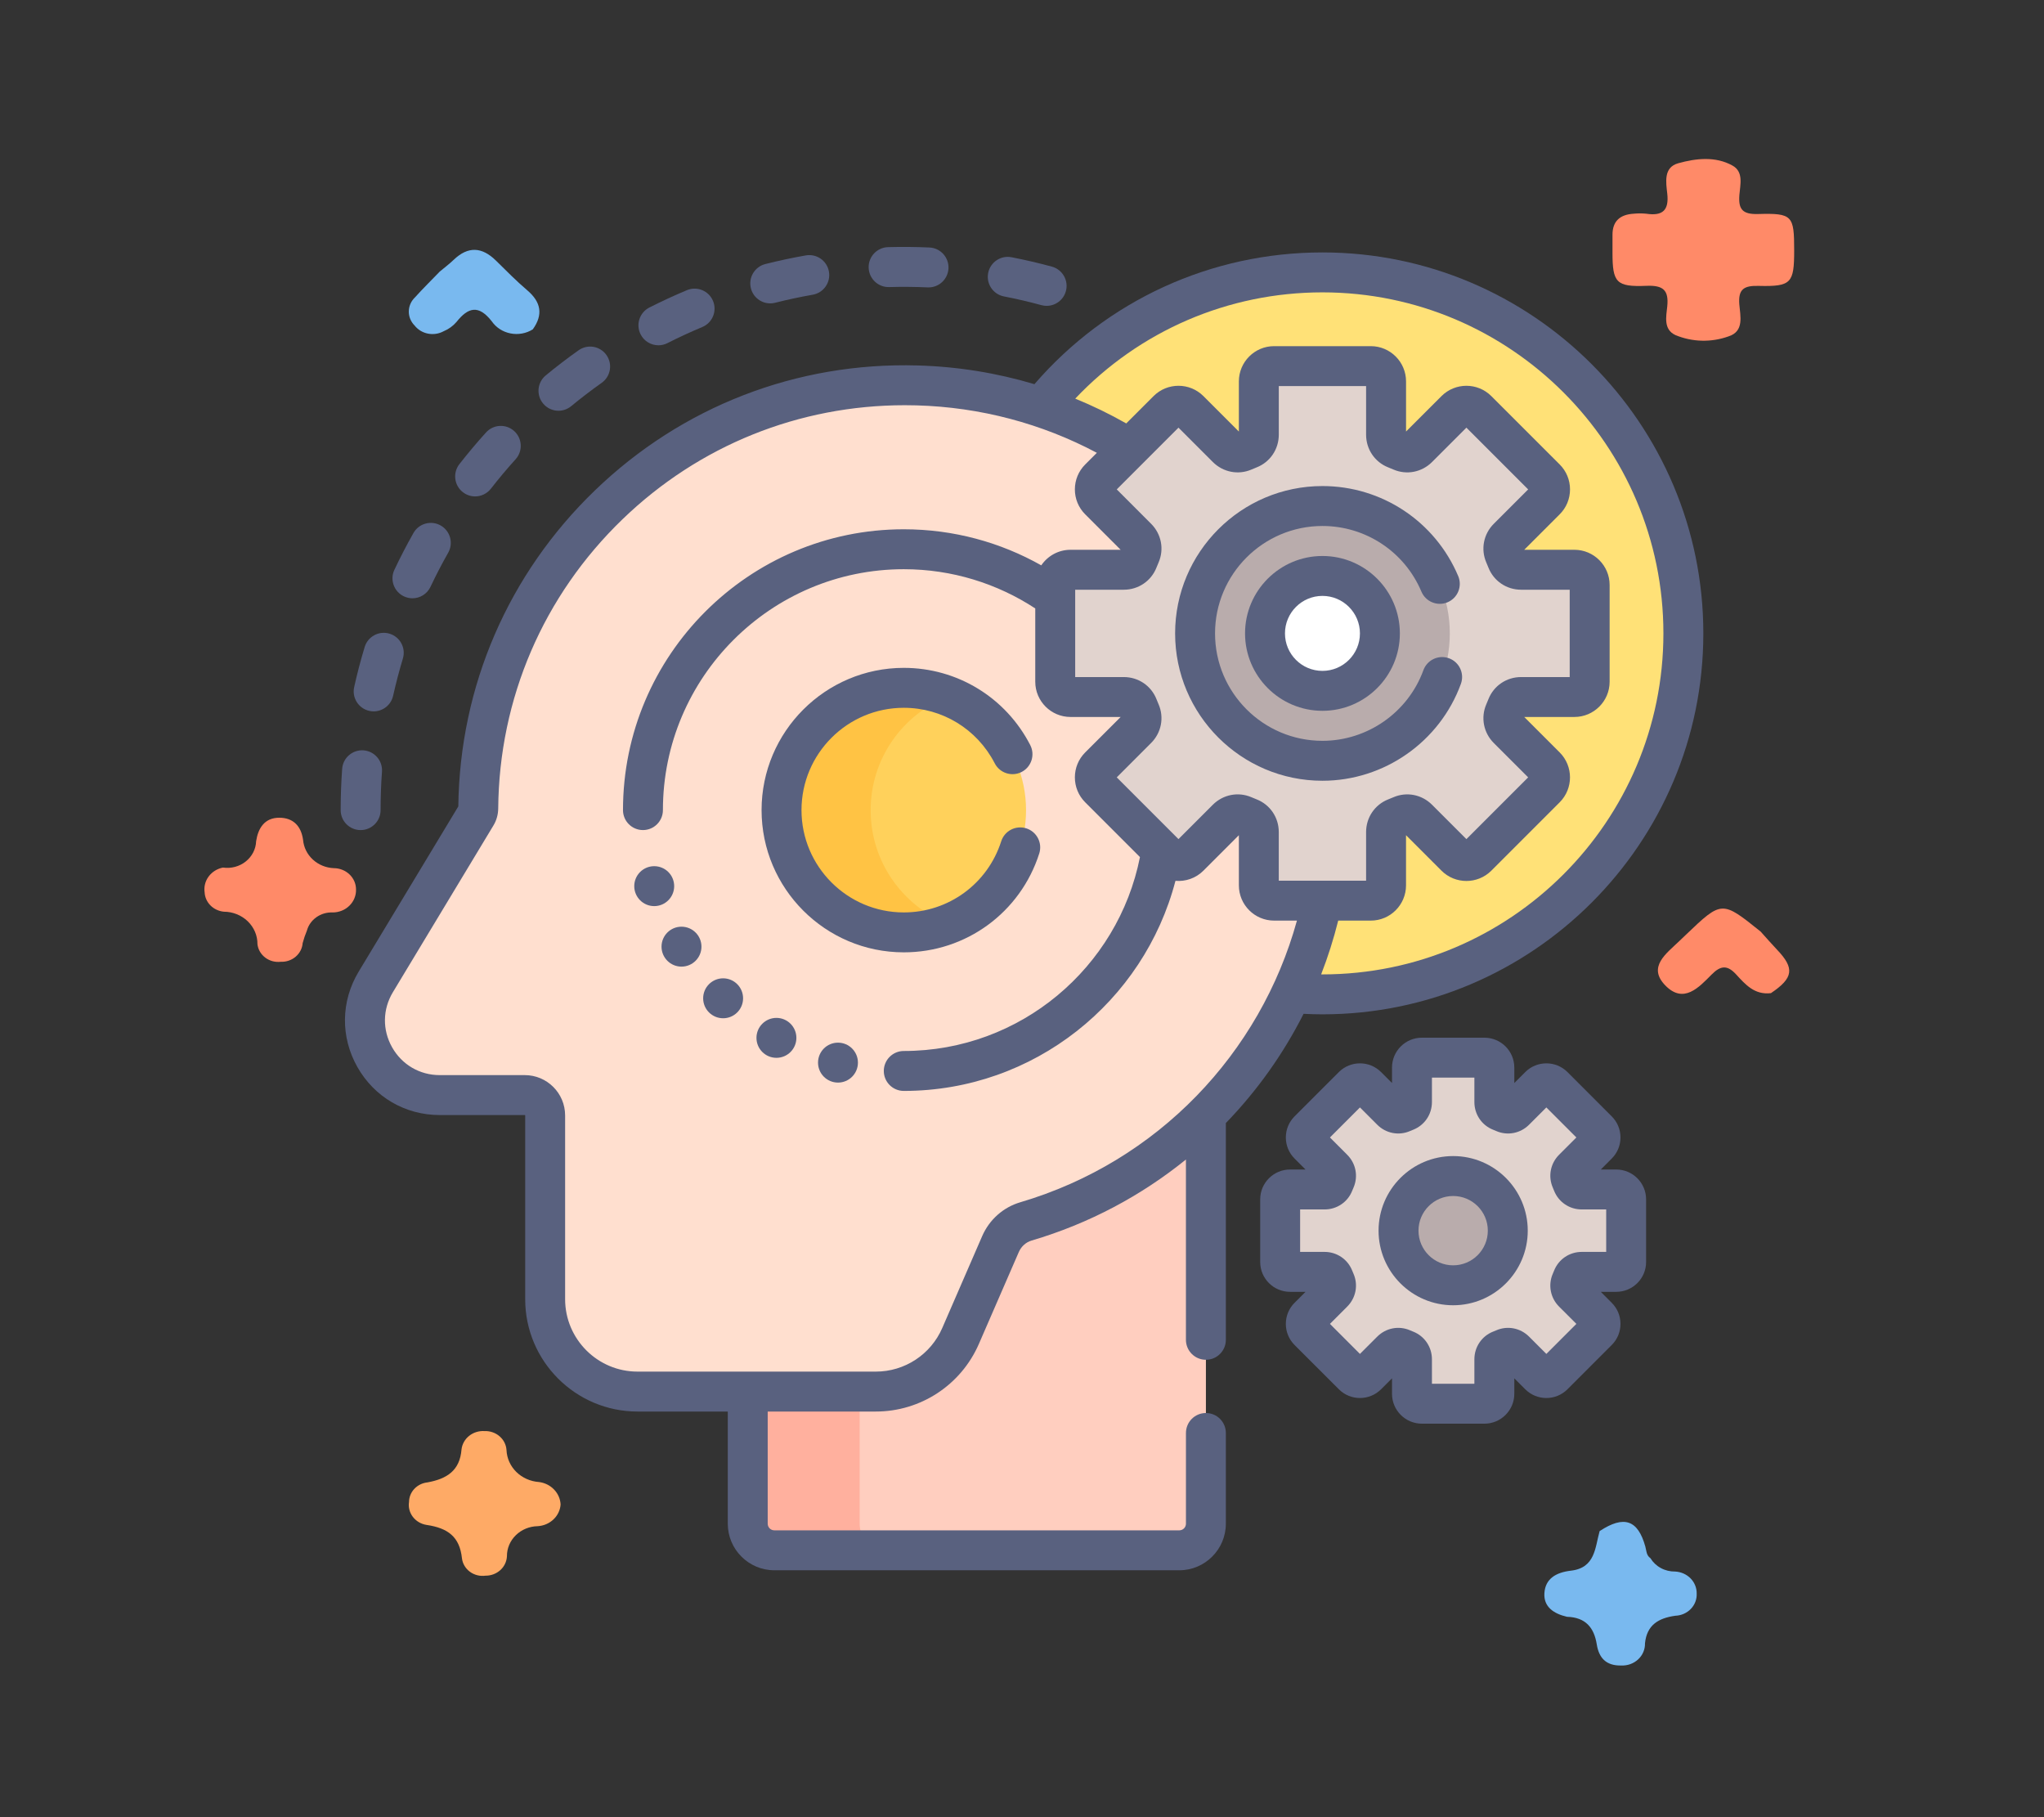
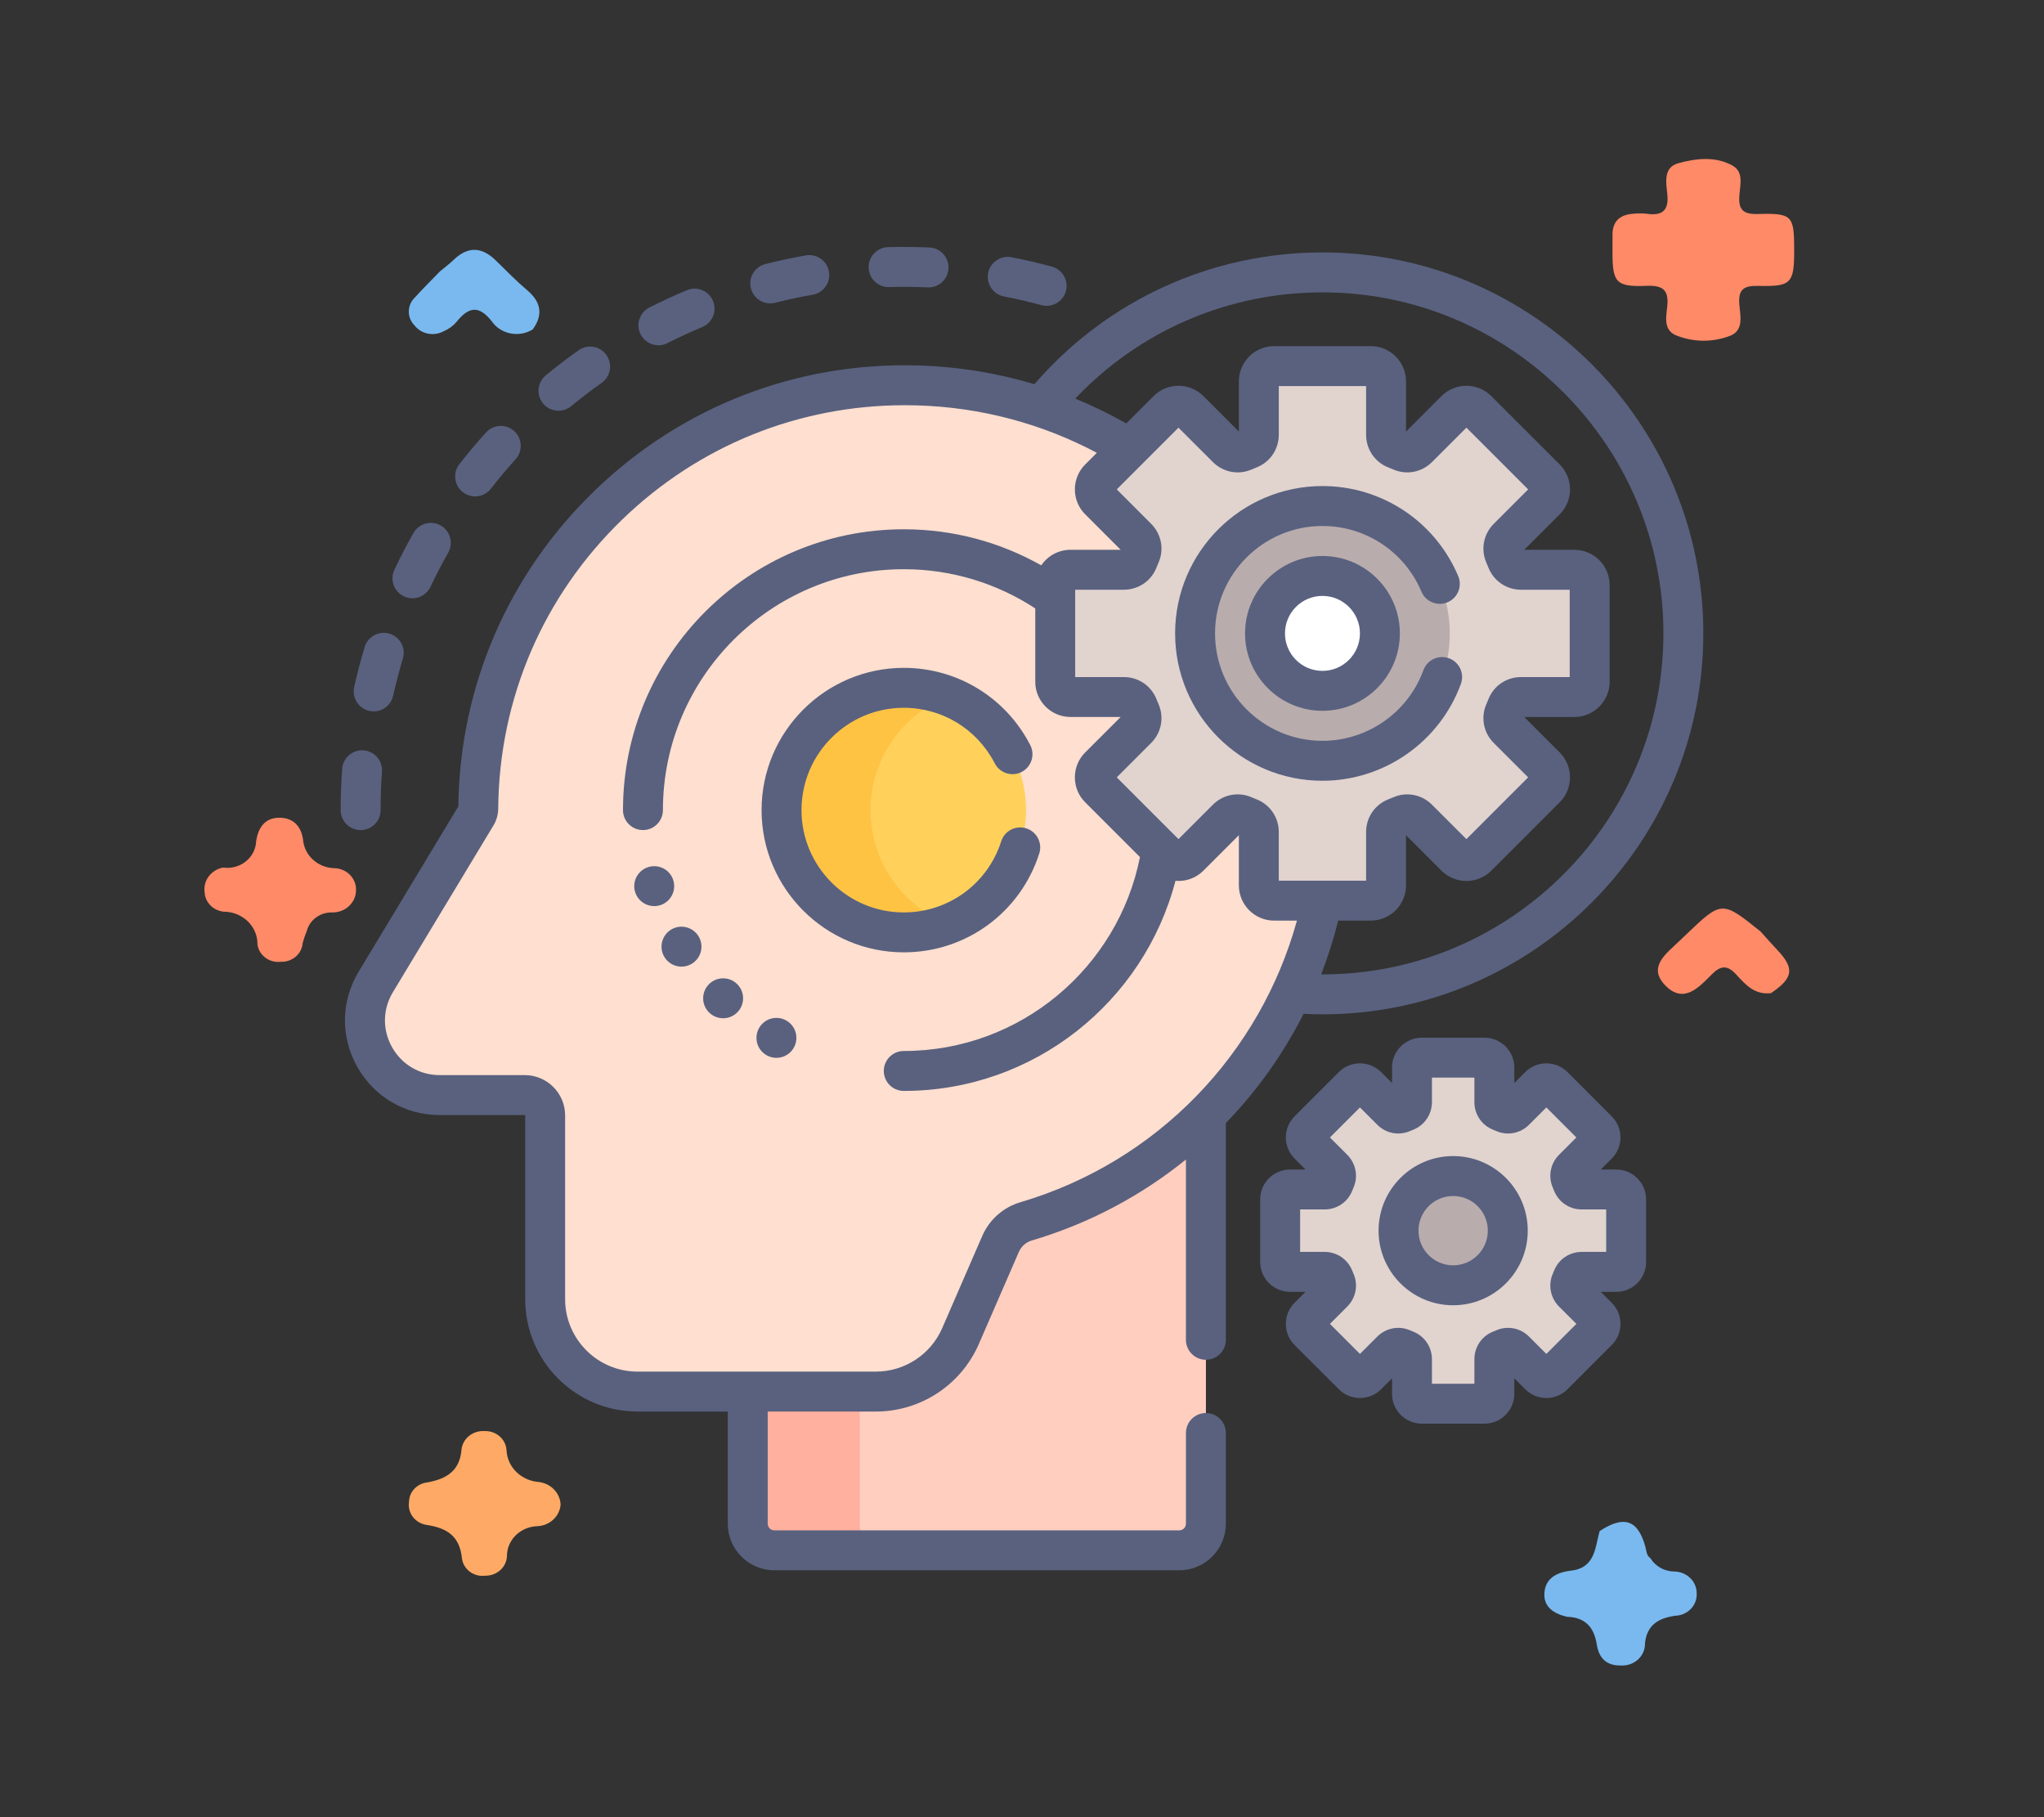
<svg xmlns="http://www.w3.org/2000/svg" width="90" height="80" viewBox="0 0 90 80" fill="none">
  <rect x="0" y="0" width="90" height="80" fill="#333333" stroke="none" />
  <g clip-path="url(#clip0_433_1068)">
-     <path d="M58.229 11.992C53.222 11.992 48.756 14.309 45.843 17.928C47.218 18.386 48.52 18.998 49.731 19.744L51.415 18.059C51.678 17.797 52.103 17.797 52.366 18.059L54.025 19.718C54.217 19.91 54.508 19.971 54.757 19.863C54.841 19.827 54.926 19.792 55.012 19.758C55.265 19.658 55.428 19.41 55.428 19.137V16.791C55.428 16.419 55.729 16.118 56.1 16.118H60.358C60.73 16.118 61.031 16.419 61.031 16.791V19.137C61.031 19.409 61.193 19.657 61.446 19.757C61.532 19.791 61.617 19.826 61.702 19.863C61.951 19.971 62.241 19.91 62.433 19.718L64.093 18.059C64.355 17.796 64.781 17.796 65.043 18.059L68.054 21.07C68.317 21.332 68.317 21.758 68.054 22.02L66.395 23.68C66.203 23.872 66.142 24.162 66.25 24.411C66.287 24.496 66.322 24.581 66.356 24.666C66.456 24.919 66.704 25.082 66.976 25.082H69.323C69.694 25.082 69.995 25.383 69.995 25.755V30.013C69.995 30.384 69.694 30.685 69.323 30.685H66.976C66.704 30.685 66.456 30.848 66.356 31.101C66.322 31.186 66.287 31.271 66.25 31.356C66.142 31.605 66.203 31.895 66.395 32.088L68.054 33.747C68.317 34.009 68.317 34.435 68.054 34.698L65.043 37.709C64.781 37.971 64.355 37.971 64.093 37.709L62.433 36.049C62.241 35.857 61.951 35.797 61.702 35.904C61.617 35.941 61.532 35.976 61.446 36.01C61.193 36.11 61.031 36.358 61.031 36.63V38.977C61.031 39.348 60.73 39.649 60.358 39.649H58.228C57.928 41.07 57.468 42.433 56.866 43.716C57.316 43.755 57.77 43.775 58.229 43.775C67.006 43.775 74.121 36.66 74.121 27.883C74.121 19.106 67.006 11.992 58.229 11.992Z" fill="#FFE177" />
    <path d="M45.173 53.774C44.67 53.922 44.262 54.292 44.053 54.773L42.294 58.819C41.649 60.304 40.184 61.265 38.564 61.265H32.924V67.081C32.924 67.729 33.449 68.253 34.096 68.253H51.926C52.573 68.253 53.098 67.729 53.098 67.081V49.07C50.916 51.241 48.204 52.879 45.173 53.774Z" fill="#FFCEBF" />
    <path d="M37.852 67.082V61.266H32.924V67.082C32.924 67.729 33.449 68.254 34.096 68.254H39.024C38.377 68.254 37.852 67.729 37.852 67.082Z" fill="#FFB09E" />
    <path d="M56.1 39.654C55.729 39.654 55.428 39.353 55.428 38.982V36.635C55.428 36.363 55.265 36.115 55.012 36.015C54.926 35.981 54.842 35.946 54.757 35.909C54.508 35.802 54.218 35.862 54.025 36.054L52.366 37.714C52.103 37.976 51.678 37.976 51.415 37.714L48.404 34.703C48.142 34.44 48.142 34.014 48.404 33.752L50.063 32.093C50.256 31.901 50.316 31.61 50.209 31.361C50.172 31.276 50.137 31.191 50.103 31.106C50.003 30.853 49.755 30.69 49.483 30.69H47.136C46.765 30.69 46.464 30.389 46.464 30.017V25.759C46.464 25.388 46.765 25.087 47.136 25.087H49.483C49.755 25.087 50.003 24.924 50.103 24.672C50.137 24.586 50.172 24.501 50.209 24.416C50.316 24.167 50.256 23.877 50.063 23.684L48.404 22.025C48.142 21.763 48.142 21.337 48.404 21.075L49.731 19.747C47.005 18.069 43.811 17.067 40.38 16.972C29.813 16.68 21.145 25.114 21.058 35.594C21.057 35.699 21.029 35.801 20.975 35.891L16.548 43.231C15.227 45.421 16.804 48.214 19.362 48.214H23.107C23.602 48.214 24.004 48.616 24.004 49.111V57.201C24.004 59.447 25.825 61.268 28.071 61.268H38.564C40.183 61.268 41.648 60.307 42.294 58.822L44.053 54.776C44.262 54.295 44.67 53.925 45.173 53.776C51.735 51.84 56.801 46.418 58.229 39.654H56.1V39.654Z" fill="#FFDFCF" />
    <path d="M39.795 41.051C42.768 41.051 45.178 38.641 45.178 35.668C45.178 32.695 42.768 30.285 39.795 30.285C36.822 30.285 34.412 32.695 34.412 35.668C34.412 38.641 36.822 41.051 39.795 41.051Z" fill="#FFD15B" />
    <path d="M38.336 35.668C38.336 33.388 39.754 31.44 41.757 30.656C41.149 30.417 40.487 30.285 39.795 30.285C36.822 30.285 34.412 32.695 34.412 35.668C34.412 38.641 36.822 41.051 39.795 41.051C40.487 41.051 41.149 40.919 41.757 40.681C39.754 39.897 38.336 37.949 38.336 35.668Z" fill="#FFC344" />
    <path d="M69.995 30.016V25.758C69.995 25.386 69.694 25.085 69.323 25.085H66.976C66.704 25.085 66.456 24.923 66.356 24.67C66.322 24.584 66.287 24.499 66.25 24.415C66.143 24.165 66.203 23.875 66.395 23.683L68.055 22.024C68.317 21.761 68.317 21.335 68.055 21.073L65.044 18.062C64.781 17.799 64.355 17.799 64.093 18.062L62.434 19.721C62.241 19.913 61.951 19.974 61.702 19.866C61.617 19.829 61.532 19.794 61.447 19.761C61.194 19.66 61.031 19.412 61.031 19.14V16.793C61.031 16.422 60.73 16.121 60.358 16.121H56.1C55.729 16.121 55.428 16.422 55.428 16.793V19.14C55.428 19.412 55.265 19.66 55.012 19.76C54.926 19.794 54.842 19.829 54.757 19.866C54.508 19.974 54.218 19.913 54.025 19.721L52.366 18.062C52.103 17.799 51.678 17.799 51.415 18.062L48.404 21.073C48.142 21.335 48.142 21.761 48.404 22.023L50.063 23.682C50.256 23.875 50.316 24.165 50.209 24.414C50.172 24.499 50.137 24.584 50.103 24.669C50.003 24.922 49.755 25.085 49.483 25.085H47.136C46.765 25.085 46.464 25.386 46.464 25.758V30.016C46.464 30.387 46.765 30.688 47.136 30.688H49.483C49.755 30.688 50.003 30.851 50.103 31.104C50.137 31.189 50.172 31.275 50.209 31.359C50.316 31.608 50.256 31.899 50.063 32.091L48.404 33.75C48.142 34.012 48.142 34.438 48.404 34.701L51.415 37.712C51.678 37.974 52.103 37.974 52.366 37.712L54.025 36.053C54.218 35.86 54.508 35.8 54.757 35.907C54.842 35.944 54.927 35.979 55.012 36.013C55.265 36.113 55.428 36.361 55.428 36.633V38.98C55.428 39.351 55.729 39.652 56.1 39.652H60.358C60.73 39.652 61.031 39.351 61.031 38.98V36.633C61.031 36.361 61.194 36.113 61.447 36.013C61.532 35.979 61.617 35.944 61.702 35.907C61.951 35.8 62.241 35.86 62.434 36.053L64.093 37.712C64.355 37.974 64.781 37.974 65.044 37.712L68.055 34.701C68.317 34.438 68.317 34.013 68.055 33.75L66.395 32.091C66.203 31.898 66.143 31.608 66.25 31.359C66.287 31.274 66.322 31.189 66.356 31.104C66.456 30.851 66.704 30.688 66.976 30.688H69.323C69.694 30.688 69.995 30.387 69.995 30.016Z" fill="#E1D3CE" />
    <path d="M58.229 33.493C61.326 33.493 63.837 30.983 63.837 27.885C63.837 24.788 61.326 22.277 58.229 22.277C55.132 22.277 52.621 24.788 52.621 27.885C52.621 30.983 55.132 33.493 58.229 33.493Z" fill="#B9ACAC" />
    <path d="M58.229 30.418C56.835 30.418 55.7 29.283 55.7 27.889C55.7 26.494 56.835 25.359 58.229 25.359C59.624 25.359 60.759 26.494 60.759 27.889C60.759 29.283 59.624 30.418 58.229 30.418Z" fill="white" />
    <path d="M71.601 55.558V52.801C71.601 52.561 71.406 52.366 71.166 52.366H69.647C69.471 52.366 69.31 52.261 69.245 52.097C69.224 52.041 69.201 51.986 69.177 51.932C69.107 51.77 69.147 51.582 69.271 51.458L70.345 50.384C70.515 50.214 70.515 49.938 70.345 49.768L68.396 47.819C68.226 47.649 67.95 47.649 67.78 47.819L66.706 48.893C66.582 49.017 66.394 49.056 66.232 48.987C66.178 48.963 66.123 48.94 66.067 48.918C65.903 48.854 65.798 48.693 65.798 48.517V46.998C65.798 46.757 65.603 46.562 65.363 46.562H62.606C62.365 46.562 62.171 46.757 62.171 46.998V48.517C62.171 48.693 62.065 48.854 61.901 48.918C61.846 48.94 61.791 48.963 61.736 48.987C61.575 49.057 61.387 49.017 61.263 48.893L60.188 47.819C60.018 47.649 59.743 47.649 59.573 47.819L57.623 49.768C57.453 49.938 57.453 50.214 57.623 50.384L58.698 51.458C58.822 51.582 58.861 51.77 58.791 51.931C58.768 51.986 58.745 52.041 58.723 52.097C58.658 52.261 58.498 52.366 58.322 52.366H56.802C56.562 52.366 56.367 52.561 56.367 52.801V55.558C56.367 55.798 56.562 55.993 56.802 55.993H58.322C58.498 55.993 58.658 56.098 58.723 56.262C58.745 56.318 58.768 56.373 58.791 56.428C58.861 56.589 58.822 56.777 58.698 56.901L57.623 57.975C57.453 58.145 57.453 58.421 57.623 58.591L59.573 60.54C59.743 60.71 60.018 60.71 60.188 60.54L61.263 59.466C61.387 59.342 61.575 59.302 61.736 59.372C61.791 59.396 61.846 59.419 61.901 59.441C62.065 59.505 62.171 59.666 62.171 59.842V61.361C62.171 61.602 62.365 61.796 62.606 61.796H65.363C65.603 61.796 65.798 61.602 65.798 61.361V59.842C65.798 59.666 65.903 59.505 66.067 59.441C66.123 59.419 66.178 59.396 66.232 59.372C66.394 59.302 66.582 59.342 66.706 59.466L67.78 60.54C67.95 60.71 68.226 60.71 68.396 60.54L70.345 58.591C70.515 58.421 70.515 58.145 70.345 57.975L69.271 56.901C69.147 56.777 69.107 56.589 69.177 56.427C69.201 56.373 69.224 56.318 69.245 56.262C69.31 56.098 69.471 55.993 69.647 55.993H71.166C71.406 55.993 71.601 55.798 71.601 55.558Z" fill="#E1D3CE" />
    <path d="M63.984 56.584C65.312 56.584 66.389 55.507 66.389 54.179C66.389 52.85 65.312 51.773 63.984 51.773C62.656 51.773 61.579 52.85 61.579 54.179C61.579 55.507 62.656 56.584 63.984 56.584Z" fill="#B9ACAC" />
    <path d="M39.151 12.638C39.715 12.622 40.282 12.627 40.845 12.652C40.859 12.653 40.872 12.653 40.885 12.653C41.352 12.653 41.741 12.285 41.763 11.813C41.784 11.329 41.409 10.918 40.924 10.896C40.319 10.869 39.709 10.864 39.103 10.88C38.618 10.894 38.235 11.298 38.248 11.783C38.262 12.268 38.666 12.653 39.151 12.638Z" fill="#59617F" />
    <path d="M15.879 36.544C16.364 36.544 16.758 36.151 16.758 35.666C16.758 35.102 16.778 34.533 16.819 33.974C16.854 33.489 16.49 33.069 16.006 33.033C15.523 33 15.101 33.362 15.066 33.846C15.022 34.448 15 35.06 15 35.666C15 36.151 15.393 36.544 15.879 36.544Z" fill="#59617F" />
    <path d="M44.206 13.05C44.757 13.157 45.312 13.286 45.854 13.434C45.931 13.455 46.009 13.465 46.085 13.465C46.472 13.465 46.826 13.207 46.933 12.816C47.06 12.348 46.783 11.865 46.315 11.738C45.731 11.579 45.134 11.44 44.54 11.325C44.063 11.232 43.602 11.544 43.51 12.02C43.418 12.497 43.729 12.958 44.206 13.05Z" fill="#59617F" />
    <path d="M17.785 26.254C17.906 26.311 18.034 26.339 18.16 26.339C18.489 26.339 18.805 26.153 18.955 25.835C19.195 25.327 19.457 24.821 19.735 24.332C19.974 23.91 19.825 23.373 19.403 23.134C18.981 22.895 18.444 23.043 18.205 23.465C17.907 23.992 17.624 24.537 17.366 25.084C17.158 25.523 17.346 26.047 17.785 26.254Z" fill="#59617F" />
    <path d="M16.261 31.296C16.325 31.31 16.39 31.317 16.453 31.317C16.856 31.317 17.219 31.039 17.31 30.629C17.433 30.081 17.577 29.53 17.739 28.993C17.88 28.528 17.617 28.038 17.152 27.897C16.688 27.757 16.197 28.02 16.057 28.484C15.882 29.063 15.726 29.656 15.595 30.247C15.489 30.72 15.787 31.19 16.261 31.296Z" fill="#59617F" />
    <path d="M33.915 13.356C33.986 13.356 34.058 13.347 34.131 13.329C34.675 13.191 35.231 13.072 35.785 12.975C36.263 12.891 36.583 12.436 36.499 11.957C36.415 11.479 35.96 11.161 35.481 11.244C34.885 11.348 34.286 11.476 33.7 11.624C33.229 11.743 32.944 12.221 33.063 12.692C33.164 13.091 33.522 13.356 33.915 13.356Z" fill="#59617F" />
    <path d="M28.991 15.201C29.125 15.201 29.261 15.17 29.388 15.106C29.889 14.851 30.406 14.613 30.923 14.397C31.371 14.21 31.582 13.695 31.395 13.248C31.208 12.8 30.693 12.588 30.245 12.775C29.689 13.008 29.133 13.264 28.593 13.538C28.16 13.758 27.987 14.287 28.207 14.72C28.362 15.025 28.671 15.201 28.991 15.201Z" fill="#59617F" />
    <path d="M20.38 21.668C20.541 21.793 20.731 21.854 20.92 21.854C21.181 21.854 21.44 21.737 21.614 21.515C21.959 21.072 22.325 20.636 22.703 20.218C23.028 19.858 23 19.303 22.64 18.977C22.28 18.651 21.724 18.679 21.399 19.04C20.993 19.488 20.599 19.958 20.227 20.434C19.929 20.817 19.997 21.369 20.38 21.668Z" fill="#59617F" />
    <path d="M24.59 18.083C24.787 18.083 24.985 18.017 25.149 17.882C25.583 17.524 26.035 17.178 26.493 16.854C26.889 16.573 26.983 16.025 26.702 15.629C26.422 15.233 25.873 15.139 25.477 15.42C24.984 15.769 24.497 16.141 24.031 16.526C23.656 16.835 23.603 17.389 23.912 17.763C24.086 17.974 24.337 18.083 24.59 18.083Z" fill="#59617F" />
    <path d="M53.097 59.863C53.583 59.863 53.976 59.47 53.976 58.984V49.442C55.352 48.021 56.506 46.399 57.398 44.633C57.678 44.647 57.956 44.655 58.229 44.655C67.477 44.655 75 37.132 75 27.884C75 18.637 67.477 11.113 58.229 11.113C53.328 11.113 48.741 13.22 45.547 16.913C43.895 16.419 42.168 16.138 40.404 16.089C35.072 15.938 30.025 17.896 26.193 21.592C22.378 25.272 20.245 30.209 20.18 35.502L15.795 42.772C15.008 44.076 14.986 45.646 15.734 46.971C16.483 48.297 17.839 49.089 19.361 49.089H23.107C23.117 49.089 23.125 49.097 23.125 49.107V57.196C23.125 59.923 25.344 62.142 28.071 62.142H32.045V67.079C32.045 68.21 32.965 69.13 34.096 69.13H51.926C53.056 69.13 53.976 68.21 53.976 67.079V63.086C53.976 62.6 53.583 62.207 53.097 62.207C52.612 62.207 52.219 62.6 52.219 63.086V67.079C52.219 67.241 52.087 67.372 51.926 67.372H34.096C33.934 67.372 33.803 67.241 33.803 67.079V62.142H38.564C40.534 62.142 42.314 60.974 43.1 59.168L44.859 55.121C44.967 54.873 45.172 54.688 45.421 54.615C47.963 53.865 50.255 52.635 52.218 51.047V58.984C52.219 59.47 52.612 59.863 53.097 59.863ZM55.335 35.193C55.258 35.163 55.182 35.131 55.105 35.098C54.523 34.847 53.855 34.977 53.403 35.428L51.89 36.941L49.172 34.223L50.684 32.71C51.137 32.258 51.266 31.59 51.015 31.008C50.982 30.932 50.95 30.856 50.92 30.778C50.687 30.188 50.122 29.807 49.482 29.807H47.342V25.962H49.482C50.122 25.962 50.687 25.58 50.92 24.989C50.95 24.912 50.982 24.836 51.015 24.76C51.266 24.178 51.137 23.51 50.684 23.058L49.172 21.545L51.89 18.827L53.403 20.34C53.855 20.791 54.524 20.921 55.106 20.67C55.181 20.637 55.258 20.605 55.335 20.575C55.925 20.342 56.307 19.777 56.307 19.137V16.997H60.151V19.137C60.151 19.777 60.533 20.342 61.123 20.575C61.2 20.605 61.277 20.637 61.353 20.67C61.935 20.921 62.603 20.792 63.055 20.34L64.568 18.827L67.287 21.546L65.774 23.059C65.321 23.511 65.192 24.179 65.443 24.761C65.476 24.836 65.508 24.913 65.538 24.99C65.771 25.58 66.336 25.962 66.976 25.962H69.116V29.807H66.976C66.336 29.807 65.772 30.188 65.538 30.779C65.508 30.856 65.476 30.932 65.443 31.008C65.192 31.59 65.321 32.258 65.773 32.71L67.287 34.223L64.568 36.942L63.055 35.429C62.603 34.977 61.935 34.847 61.352 35.099C61.277 35.131 61.2 35.163 61.123 35.193C60.533 35.426 60.151 35.991 60.151 36.631V38.771H56.306V36.631C56.307 35.991 55.925 35.426 55.335 35.193ZM58.229 12.871C66.507 12.871 73.242 19.606 73.242 27.884C73.242 36.162 66.507 42.897 58.229 42.897C58.21 42.897 58.191 42.896 58.172 42.896C58.471 42.127 58.722 41.337 58.923 40.529H60.358C61.214 40.529 61.909 39.833 61.909 38.977V36.772L61.911 36.771L63.471 38.331C64.076 38.935 65.06 38.935 65.665 38.331L68.676 35.32C69.28 34.715 69.28 33.731 68.676 33.126L67.116 31.566C67.116 31.566 67.116 31.565 67.117 31.564H69.323C70.178 31.564 70.874 30.869 70.874 30.013V25.755C70.874 24.9 70.178 24.204 69.323 24.204H67.117C67.116 24.203 67.116 24.203 67.116 24.202L68.676 22.642C68.969 22.349 69.13 21.96 69.13 21.545C69.13 21.131 68.969 20.741 68.676 20.448L65.665 17.438C65.06 16.833 64.076 16.833 63.471 17.438L61.911 18.997C61.911 18.997 61.91 18.997 61.91 18.997V16.791C61.91 15.935 61.214 15.239 60.358 15.239H56.1C55.245 15.239 54.549 15.935 54.549 16.791V18.997C54.548 18.997 54.548 18.997 54.547 18.997L52.987 17.437C52.383 16.833 51.398 16.833 50.794 17.437L49.59 18.641C48.865 18.229 48.115 17.864 47.344 17.549C50.174 14.563 54.076 12.871 58.229 12.871ZM44.924 52.929C44.174 53.15 43.562 53.694 43.246 54.42L41.488 58.467C40.981 59.632 39.834 60.384 38.564 60.384H28.071C26.313 60.384 24.883 58.954 24.883 57.196V49.107C24.883 48.127 24.086 47.331 23.107 47.331H19.361C18.481 47.331 17.698 46.873 17.265 46.107C16.832 45.341 16.845 44.434 17.3 43.68L21.727 36.34C21.862 36.117 21.934 35.859 21.937 35.597C21.977 30.75 23.922 26.225 27.413 22.857C30.78 19.61 35.176 17.839 39.843 17.839C40.013 17.839 40.184 17.842 40.355 17.846C43.168 17.924 45.876 18.648 48.296 19.935L47.783 20.448C47.49 20.741 47.328 21.131 47.328 21.545C47.328 21.96 47.489 22.349 47.782 22.642L49.342 24.202C49.342 24.203 49.342 24.203 49.342 24.204H47.136C46.601 24.204 46.128 24.476 45.849 24.889C44.059 23.879 41.993 23.301 39.794 23.301C32.977 23.301 27.431 28.847 27.431 35.664C27.431 36.15 27.825 36.543 28.31 36.543C28.796 36.543 29.189 36.15 29.189 35.664C29.189 29.817 33.947 25.059 39.794 25.059C41.93 25.059 43.919 25.696 45.584 26.786V30.013C45.584 30.869 46.28 31.564 47.136 31.564H49.342C49.342 31.565 49.342 31.566 49.343 31.566L47.782 33.126C47.489 33.419 47.328 33.809 47.328 34.223C47.328 34.637 47.489 35.027 47.782 35.32L50.194 37.732C49.23 42.593 44.934 46.269 39.794 46.269C39.309 46.269 38.915 46.663 38.915 47.148C38.915 47.634 39.309 48.027 39.794 48.027C45.536 48.027 50.372 44.092 51.757 38.778C52.197 38.816 52.651 38.667 52.987 38.331L54.547 36.771C54.547 36.771 54.548 36.771 54.549 36.772V38.977C54.549 39.833 55.245 40.529 56.1 40.529H57.106C55.492 46.374 50.981 51.141 44.924 52.929Z" fill="#59617F" />
    <path d="M45.76 37.573C45.907 37.11 45.652 36.616 45.19 36.468C44.728 36.32 44.233 36.575 44.085 37.037C43.486 38.91 41.762 40.169 39.795 40.169C37.311 40.169 35.291 38.148 35.291 35.665C35.291 33.181 37.311 31.16 39.795 31.16C41.489 31.16 43.023 32.097 43.8 33.606C44.023 34.037 44.553 34.207 44.984 33.985C45.416 33.762 45.585 33.232 45.363 32.801C44.283 30.704 42.15 29.402 39.795 29.402C36.342 29.402 33.533 32.212 33.533 35.664C33.533 39.117 36.342 41.926 39.795 41.926C42.53 41.927 44.927 40.177 45.76 37.573Z" fill="#59617F" />
    <path d="M64.325 30.107C64.491 29.651 64.257 29.146 63.8 28.98C63.344 28.814 62.84 29.049 62.674 29.505C61.996 31.365 60.21 32.614 58.229 32.614C55.621 32.614 53.5 30.493 53.5 27.885C53.5 25.278 55.621 23.156 58.229 23.156C60.135 23.156 61.846 24.291 62.587 26.046C62.776 26.493 63.292 26.703 63.739 26.514C64.186 26.325 64.396 25.809 64.207 25.362C63.189 22.954 60.843 21.398 58.229 21.398C54.652 21.398 51.742 24.308 51.742 27.885C51.742 31.462 54.652 34.372 58.229 34.372C60.945 34.372 63.395 32.658 64.325 30.107Z" fill="#59617F" />
    <path d="M58.229 24.477C56.35 24.477 54.821 26.006 54.821 27.885C54.821 29.764 56.35 31.293 58.229 31.293C60.109 31.293 61.638 29.764 61.638 27.885C61.638 26.006 60.109 24.477 58.229 24.477ZM58.229 29.535C57.319 29.535 56.579 28.795 56.579 27.885C56.579 26.975 57.319 26.234 58.229 26.234C59.139 26.234 59.88 26.975 59.88 27.885C59.88 28.795 59.139 29.535 58.229 29.535Z" fill="#59617F" />
    <path d="M71.166 51.487H70.485L70.966 51.005C71.215 50.757 71.352 50.427 71.352 50.076C71.352 49.725 71.215 49.395 70.966 49.147L69.017 47.197C68.505 46.685 67.671 46.685 67.159 47.197L66.677 47.679V46.998C66.677 46.273 66.087 45.684 65.363 45.684H62.606C61.881 45.684 61.292 46.273 61.292 46.998V47.679L60.81 47.197C60.297 46.685 59.464 46.685 58.951 47.197L57.002 49.147C56.754 49.395 56.617 49.725 56.617 50.076C56.617 50.427 56.754 50.757 57.002 51.005L57.484 51.487H56.802C56.078 51.487 55.488 52.077 55.488 52.801V55.558C55.488 56.283 56.078 56.872 56.802 56.872H57.484L57.002 57.354C56.754 57.602 56.617 57.932 56.617 58.283C56.617 58.635 56.754 58.965 57.002 59.213L58.952 61.162C59.464 61.674 60.297 61.675 60.81 61.162L61.292 60.68V61.362C61.292 62.086 61.881 62.676 62.606 62.676H65.363C66.087 62.676 66.677 62.086 66.677 61.362V60.68L67.159 61.162C67.671 61.674 68.505 61.675 69.017 61.162L70.966 59.213C71.215 58.965 71.352 58.635 71.352 58.283C71.352 57.932 71.215 57.602 70.966 57.354L70.485 56.872H71.166C71.891 56.872 72.48 56.283 72.48 55.558V52.801C72.48 52.077 71.891 51.487 71.166 51.487ZM70.722 55.114H69.647C69.104 55.114 68.626 55.438 68.428 55.94C68.409 55.986 68.39 56.033 68.37 56.079C68.157 56.573 68.266 57.14 68.649 57.523L69.41 58.283L68.088 59.605L67.328 58.845C66.945 58.462 66.378 58.352 65.884 58.566C65.837 58.586 65.791 58.605 65.744 58.623C65.243 58.821 64.919 59.3 64.919 59.842V60.918H63.05V59.842C63.05 59.3 62.725 58.821 62.225 58.624C62.178 58.605 62.131 58.586 62.085 58.566C61.59 58.352 61.024 58.462 60.641 58.845L59.88 59.605L58.559 58.283L59.319 57.523C59.702 57.14 59.812 56.573 59.598 56.079C59.578 56.033 59.559 55.986 59.54 55.94C59.342 55.438 58.864 55.114 58.321 55.114H57.246V53.245H58.321C58.864 53.245 59.343 52.921 59.54 52.42C59.559 52.373 59.578 52.327 59.598 52.281C59.812 51.786 59.702 51.219 59.319 50.837L58.559 50.076L59.881 48.754L60.641 49.514C61.024 49.898 61.591 50.007 62.084 49.794C62.131 49.774 62.178 49.755 62.224 49.736C62.725 49.538 63.05 49.06 63.05 48.517V47.441H64.919V48.517C64.919 49.06 65.243 49.538 65.744 49.736C65.791 49.755 65.838 49.774 65.884 49.794C66.378 50.007 66.945 49.898 67.328 49.514L68.088 48.754L69.41 50.076L68.65 50.836C68.266 51.219 68.157 51.786 68.371 52.281C68.391 52.327 68.41 52.373 68.428 52.42C68.626 52.921 69.105 53.245 69.647 53.245H70.723V55.114H70.722Z" fill="#59617F" />
    <path d="M63.984 50.895C62.173 50.895 60.7 52.368 60.7 54.179C60.7 55.99 62.174 57.463 63.984 57.463C65.795 57.463 67.269 55.99 67.269 54.179C67.269 52.368 65.796 50.895 63.984 50.895ZM63.984 55.705C63.143 55.705 62.458 55.021 62.458 54.179C62.458 53.337 63.143 52.653 63.984 52.653C64.826 52.653 65.511 53.337 65.511 54.179C65.511 55.021 64.826 55.705 63.984 55.705Z" fill="#59617F" />
    <path d="M28.806 39.891C29.292 39.891 29.685 39.497 29.685 39.012C29.685 38.526 29.292 38.133 28.806 38.133C28.321 38.133 27.927 38.526 27.927 39.012C27.927 39.497 28.321 39.891 28.806 39.891Z" fill="#59617F" />
    <path d="M30.007 42.555C30.492 42.555 30.886 42.161 30.886 41.676C30.886 41.19 30.492 40.797 30.007 40.797C29.521 40.797 29.128 41.19 29.128 41.676C29.128 42.161 29.521 42.555 30.007 42.555Z" fill="#59617F" />
    <path d="M31.84 44.828C32.326 44.828 32.719 44.435 32.719 43.949C32.719 43.464 32.326 43.07 31.84 43.07C31.355 43.07 30.961 43.464 30.961 43.949C30.961 44.435 31.355 44.828 31.84 44.828Z" fill="#59617F" />
    <path d="M34.187 46.57C34.672 46.57 35.066 46.177 35.066 45.691C35.066 45.206 34.672 44.812 34.187 44.812C33.702 44.812 33.308 45.206 33.308 45.691C33.308 46.177 33.702 46.57 34.187 46.57Z" fill="#59617F" />
-     <path d="M36.898 47.66C37.383 47.66 37.776 47.267 37.776 46.781C37.776 46.296 37.383 45.902 36.898 45.902C36.412 45.902 36.019 46.296 36.019 46.781C36.019 47.267 36.412 47.66 36.898 47.66Z" fill="#59617F" />
  </g>
  <path d="M68.997 71.178C68.418 71.043 67.962 70.745 68.002 70.134C68.045 69.496 68.516 69.224 69.169 69.148C70.248 69.022 70.229 68.131 70.434 67.405C71.506 66.701 72.118 66.905 72.447 68.09C72.497 68.271 72.487 68.471 72.67 68.597C72.78 68.779 72.939 68.93 73.131 69.033C73.322 69.137 73.539 69.189 73.759 69.186C74.019 69.199 74.263 69.308 74.441 69.49C74.618 69.672 74.713 69.913 74.707 70.161C74.713 70.284 74.692 70.406 74.648 70.521C74.603 70.637 74.535 70.743 74.448 70.833C74.361 70.923 74.256 70.996 74.139 71.047C74.022 71.099 73.895 71.127 73.766 71.132C73.019 71.236 72.513 71.543 72.431 72.344C72.435 72.475 72.41 72.605 72.359 72.726C72.308 72.848 72.231 72.958 72.133 73.05C72.035 73.141 71.918 73.213 71.79 73.26C71.662 73.307 71.525 73.328 71.388 73.322C70.702 73.34 70.399 72.966 70.308 72.394C70.191 71.659 69.821 71.203 68.997 71.178Z" fill="#79B9EF" />
  <path d="M77.977 43.722C77.253 43.81 76.847 43.337 76.444 42.898C76.056 42.475 75.763 42.502 75.366 42.902C74.805 43.468 74.131 44.215 73.323 43.38C72.532 42.563 73.372 41.981 73.943 41.429C74.039 41.336 74.136 41.244 74.233 41.152C75.816 39.64 75.816 39.64 77.525 41.014C77.764 41.28 77.999 41.549 78.245 41.809C79.028 42.629 78.969 43.055 77.977 43.722Z" fill="#FF8A68" />
  <path d="M24.684 66.236C24.666 66.484 24.554 66.718 24.368 66.893C24.183 67.068 23.937 67.173 23.676 67.189C23.313 67.195 22.968 67.337 22.714 67.585C22.46 67.832 22.319 68.165 22.321 68.511C22.311 68.743 22.207 68.962 22.031 69.122C21.854 69.282 21.62 69.37 21.377 69.368C21.256 69.384 21.133 69.378 21.015 69.348C20.898 69.318 20.787 69.267 20.691 69.196C20.594 69.125 20.514 69.036 20.454 68.935C20.393 68.834 20.355 68.722 20.341 68.607C20.24 67.65 19.719 67.272 18.78 67.133C18.538 67.095 18.322 66.967 18.178 66.778C18.034 66.589 17.974 66.353 18.01 66.122C18.012 65.907 18.096 65.701 18.247 65.542C18.398 65.383 18.605 65.283 18.828 65.26C19.679 65.104 20.25 64.739 20.321 63.81C20.348 63.577 20.468 63.363 20.656 63.213C20.844 63.062 21.086 62.987 21.331 63.002C21.575 62.992 21.814 63.074 21.995 63.23C22.177 63.386 22.287 63.604 22.302 63.837C22.317 64.198 22.471 64.542 22.735 64.802C22.999 65.061 23.354 65.219 23.733 65.245C23.988 65.277 24.223 65.394 24.397 65.576C24.571 65.757 24.673 65.99 24.684 66.236Z" fill="#FEAA66" />
  <path d="M9.816 38.194C9.994 38.22 10.175 38.209 10.349 38.163C10.522 38.117 10.683 38.036 10.821 37.926C10.959 37.816 11.071 37.679 11.15 37.525C11.229 37.371 11.272 37.203 11.278 37.031C11.366 36.462 11.648 36.002 12.291 36C12.902 35.998 13.259 36.356 13.345 36.976C13.373 37.304 13.526 37.612 13.774 37.841C14.023 38.07 14.35 38.205 14.695 38.22C14.824 38.22 14.952 38.245 15.071 38.292C15.19 38.339 15.298 38.408 15.389 38.495C15.48 38.582 15.552 38.685 15.602 38.799C15.651 38.913 15.676 39.034 15.676 39.157C15.68 39.289 15.657 39.42 15.607 39.542C15.557 39.665 15.482 39.777 15.386 39.871C15.29 39.966 15.176 40.041 15.049 40.092C14.922 40.143 14.785 40.17 14.648 40.17C14.391 40.159 14.138 40.233 13.932 40.379C13.725 40.525 13.577 40.734 13.513 40.971C13.438 41.15 13.376 41.334 13.326 41.521C13.309 41.751 13.198 41.966 13.017 42.119C12.836 42.273 12.6 42.352 12.358 42.342C12.238 42.355 12.116 42.346 11.999 42.315C11.883 42.283 11.774 42.23 11.679 42.158C11.584 42.086 11.505 41.997 11.446 41.896C11.387 41.795 11.35 41.683 11.336 41.568C11.338 41.382 11.302 41.196 11.228 41.023C11.155 40.85 11.046 40.692 10.909 40.559C10.771 40.426 10.607 40.32 10.427 40.248C10.246 40.175 10.053 40.138 9.857 40.137C9.632 40.115 9.422 40.017 9.267 39.861C9.111 39.704 9.02 39.499 9.01 39.283C8.974 39.038 9.037 38.789 9.187 38.587C9.337 38.385 9.562 38.244 9.816 38.194Z" fill="#FF8A68" />
  <path d="M79 11.023C79 12.463 78.874 12.622 77.44 12.586C76.791 12.569 76.532 12.725 76.584 13.396C76.624 13.907 76.813 14.59 76.103 14.811C75.346 15.082 74.512 15.061 73.77 14.751C73.236 14.504 73.365 13.934 73.411 13.49C73.483 12.782 73.242 12.553 72.499 12.583C71.159 12.638 71.001 12.439 71 11.12C71 10.861 71.002 10.601 71 10.342C70.997 9.733 71.335 9.445 71.931 9.409C72.117 9.39 72.304 9.39 72.489 9.409C73.213 9.518 73.492 9.253 73.412 8.526C73.357 8.029 73.238 7.369 73.895 7.187C74.676 6.97 75.535 6.871 76.287 7.291C76.784 7.569 76.621 8.139 76.587 8.583C76.538 9.213 76.723 9.442 77.412 9.422C78.926 9.379 79 9.491 79 11.023Z" fill="#FF8A68" />
  <path d="M19.365 11.954C19.57 11.783 19.785 11.622 19.976 11.438C20.612 10.829 21.222 10.869 21.835 11.47C22.287 11.914 22.732 12.368 23.215 12.779C23.827 13.299 23.922 13.856 23.46 14.499C23.317 14.589 23.156 14.652 22.987 14.682C22.819 14.713 22.645 14.712 22.477 14.678C22.309 14.645 22.149 14.581 22.007 14.488C21.865 14.396 21.744 14.278 21.65 14.141C21.07 13.405 20.614 13.527 20.099 14.175C19.948 14.351 19.755 14.491 19.537 14.581C19.328 14.696 19.082 14.734 18.846 14.688C18.609 14.642 18.399 14.514 18.255 14.33C18.089 14.162 17.997 13.94 18 13.71C18.003 13.479 18.099 13.258 18.269 13.095C18.62 12.704 18.998 12.335 19.365 11.954Z" fill="#79B9EF" />
  <defs>
    <clipPath id="clip0_433_1068">
      <rect width="60" height="60" fill="white" transform="translate(15 10)" />
    </clipPath>
  </defs>
</svg>